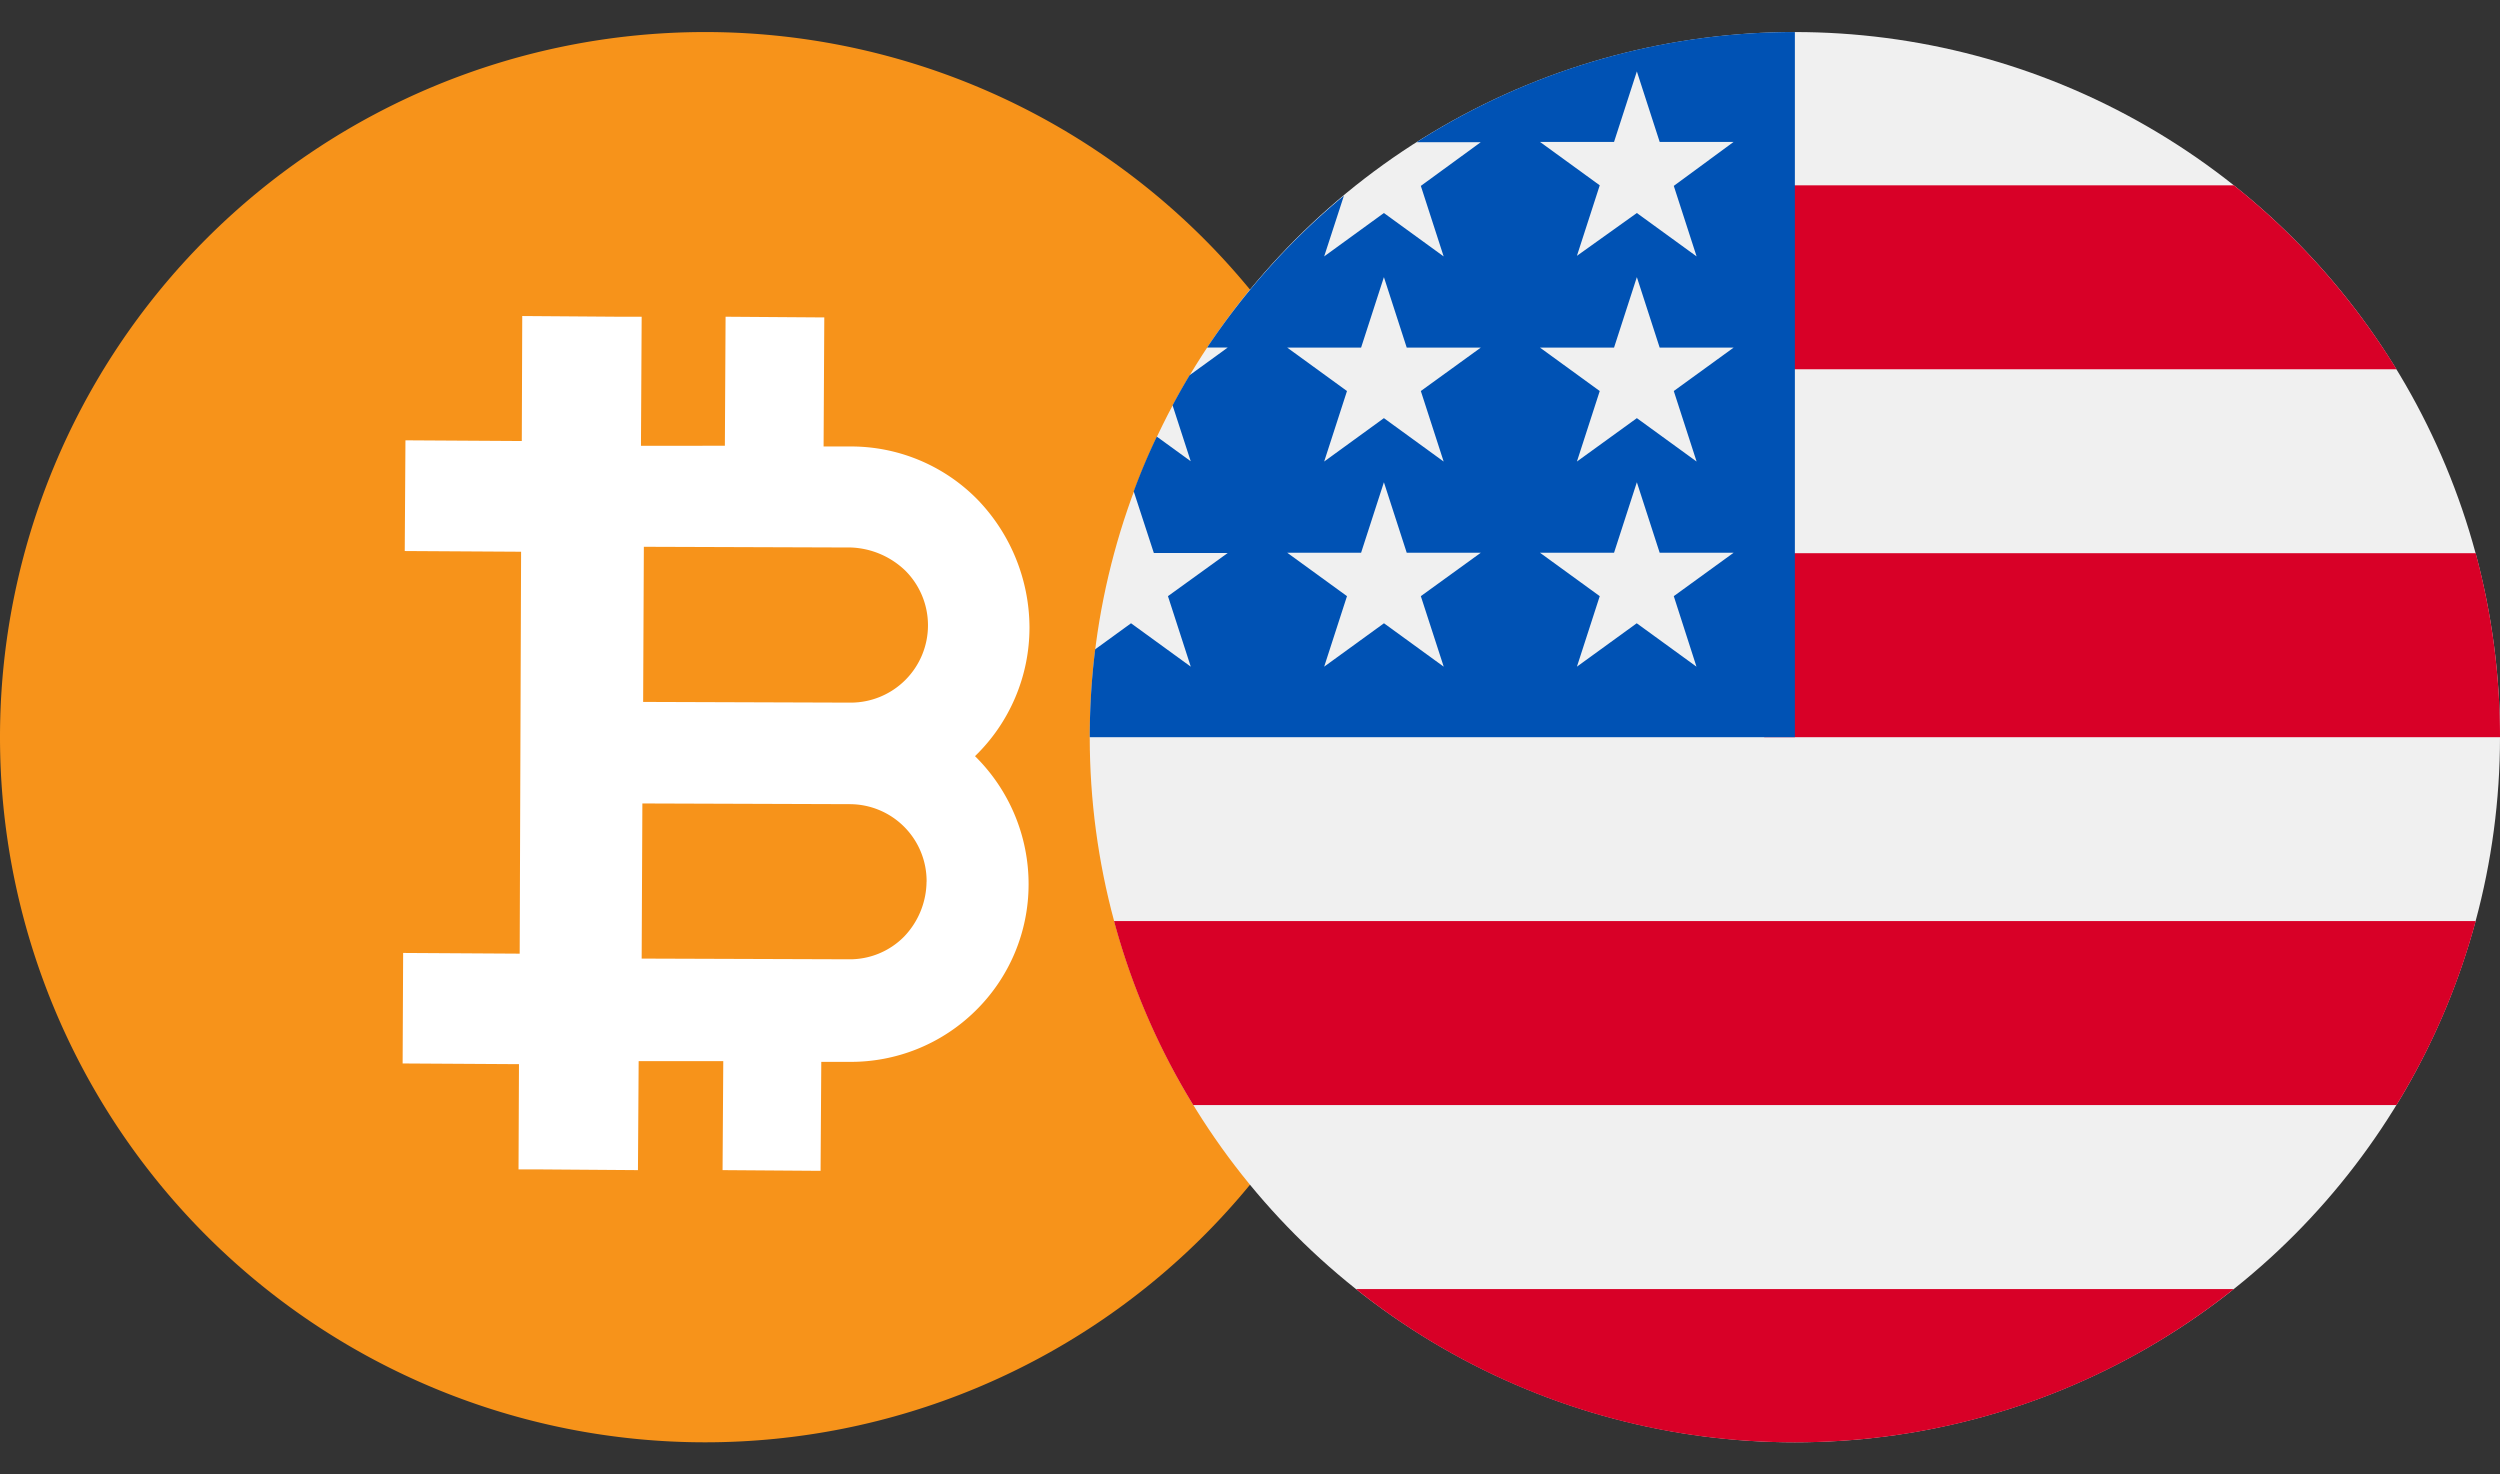
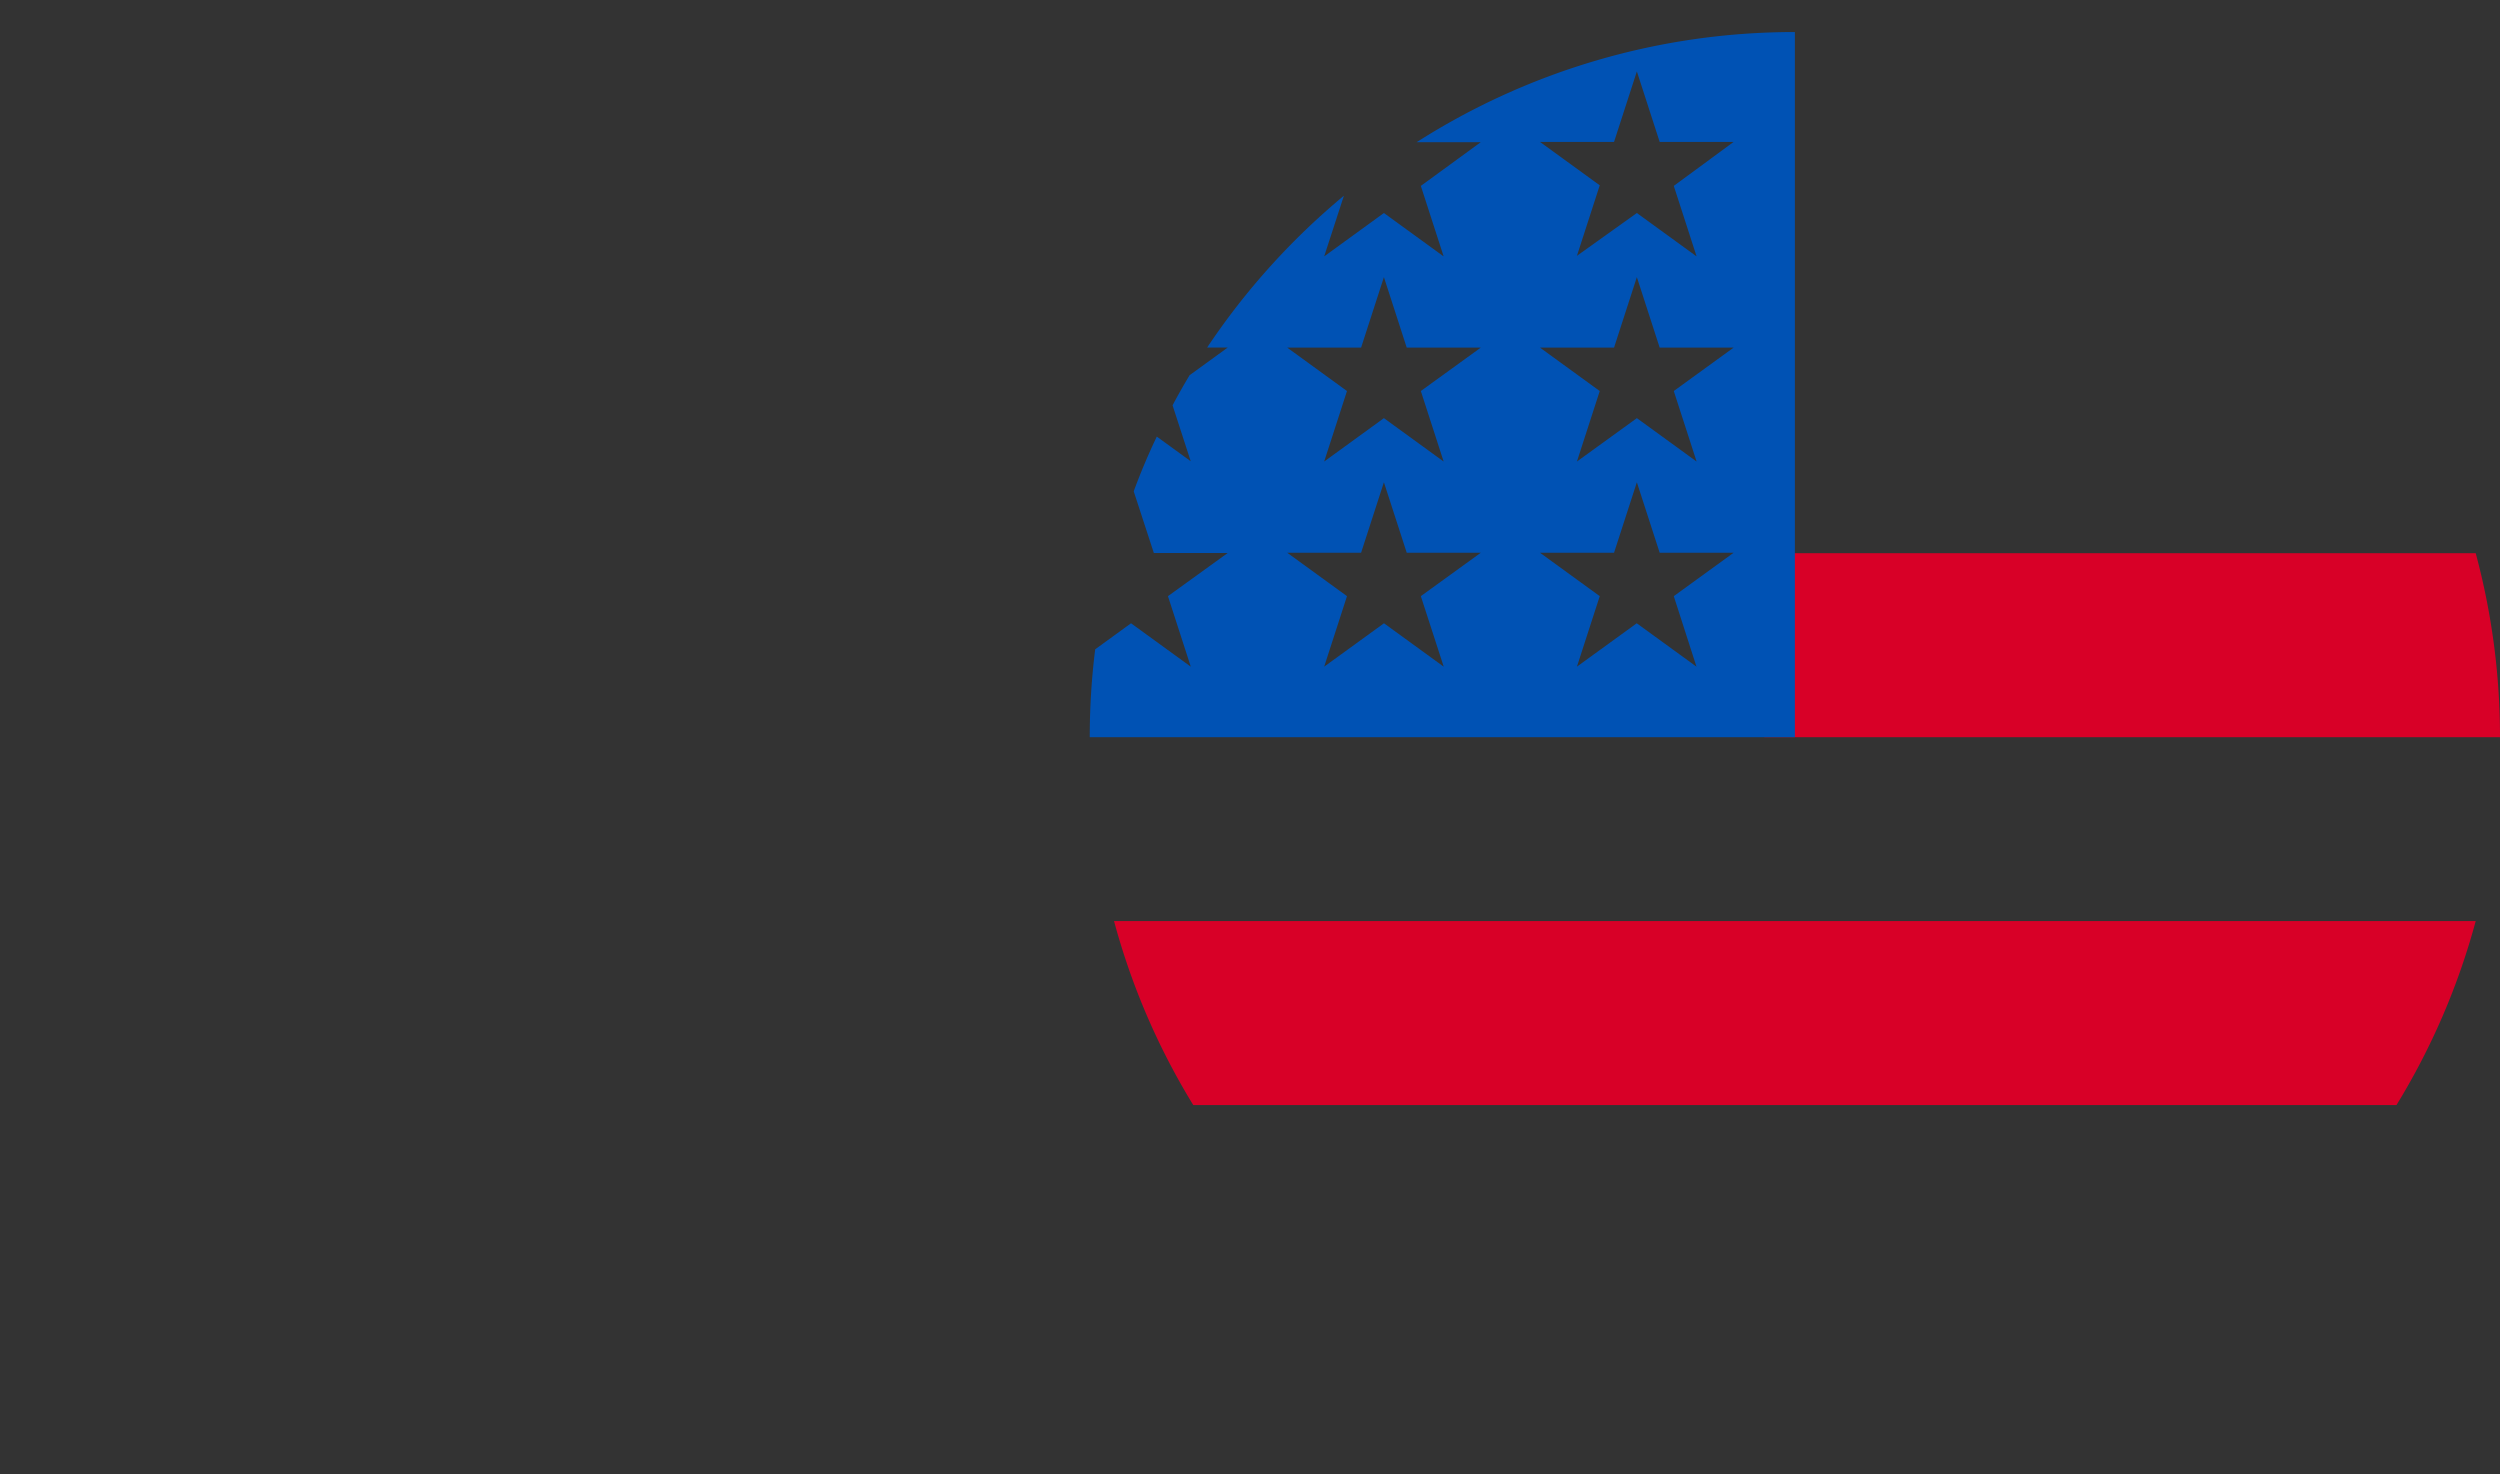
<svg xmlns="http://www.w3.org/2000/svg" width="39" height="23" viewBox="0 0 39 23">
  <rect x="0" y="0" width="39" height="23" fill="#333333" stroke="none" />
  <defs>
    <style>.a,.d{fill:#fff;}.a{stroke:#707070;}.b{clip-path:url(#a);}.c{fill:#f7931a;}.c,.d{fill-rule:evenodd;}.e{clip-path:url(#b);}.f{fill:#f0f0f0;}.g{fill:#d80027;}.h{fill:#0052b4;}</style>
    <clipPath id="a">
-       <rect class="a" width="22" height="23" transform="translate(192.5 1282)" />
-     </clipPath>
+       </clipPath>
    <clipPath id="b">
      <rect class="a" width="22" height="23" transform="translate(209.5 1282)" />
    </clipPath>
  </defs>
  <g transform="translate(-192.5 -1282)">
    <g class="b">
      <g transform="translate(192.489 1282.5)">
        <g transform="translate(-46.42 -137.94)">
          <g transform="translate(46.42 137.83)">
            <path class="c" d="M22.011,11.11a11,11,0,1,1-11-11,11,11,0,0,1,11,11" />
            <path class="d" d="M14.465,13.365a1.254,1.254,0,0,1-.352.858,1.188,1.188,0,0,1-.858.352l-3.234-.011.011-2.42,3.234.011h0a1.2,1.2,0,0,1,1.2,1.21m-.33-4.851a1.206,1.206,0,0,1-.858,2.057h0l-3.234-.011.011-2.42,3.234.011a1.291,1.291,0,0,1,.847.363M15.257,7.4a2.763,2.763,0,0,0-1.969-.825h-.429l.011-2.013-1.54-.011-.011,2.013H10.01l.011-2.013H9.658l-1.5-.011L8.151,6.49,6.336,6.479,6.325,8.206l1.815.011-.022,6.27L6.3,14.476,6.292,16.2l1.815.011L8.1,17.853h.363l1.5.011.011-1.7h1.32l-.011,1.7,1.529.011.011-1.7h.429a2.77,2.77,0,0,0,1.98-.8,2.763,2.763,0,0,0,.825-1.969,2.8,2.8,0,0,0-.836-2A2.793,2.793,0,0,0,16.071,9.4a2.885,2.885,0,0,0-.814-2" />
          </g>
        </g>
      </g>
    </g>
    <g class="e">
      <g transform="translate(209.5 1282.5)">
-         <circle class="f" cx="11" cy="11" r="11" />
        <path class="g" d="M10.522,11H22a11.012,11.012,0,0,0-.379-2.87h-11.1Z" />
-         <path class="g" d="M10.522,5.261h9.864a11.058,11.058,0,0,0-2.538-2.87H10.522Z" />
-         <path class="g" d="M11,22a10.953,10.953,0,0,0,6.847-2.391H4.153A10.953,10.953,0,0,0,11,22Z" />
        <path class="g" d="M1.615,16.739H20.385a10.934,10.934,0,0,0,1.236-2.87H.379A10.934,10.934,0,0,0,1.615,16.739Z" />
        <path class="h" d="M5.1,1.718h1L5.165,2.4l.356,1.1-.932-.677-.932.677.308-.947A11.06,11.06,0,0,0,1.831,4.922h.321l-.594.431q-.139.231-.266.47l.283.872-.529-.384q-.2.418-.36.854L1,8.127H2.152L1.22,8.8l.356,1.1L.644,9.223l-.559.406A11.106,11.106,0,0,0,0,11H11V0A10.948,10.948,0,0,0,5.1,1.718ZM5.522,9.9l-.932-.677L3.657,9.9l.356-1.1-.932-.677H4.233l.356-1.1.356,1.1H6.1L5.165,8.8ZM5.165,5.6l.356,1.1-.932-.677L3.657,6.7l.356-1.1-.932-.677H4.233l.356-1.1.356,1.1H6.1Zm4.3,4.3-.932-.677L7.6,9.9l.356-1.1-.932-.677H8.179l.356-1.1.356,1.1h1.153L9.111,8.8ZM9.111,5.6l.356,1.1-.932-.677L7.6,6.7l.356-1.1-.932-.677H8.179l.356-1.1.356,1.1h1.153Zm0-3.2.356,1.1-.932-.677L7.6,3.491l.356-1.1-.932-.677H8.179l.356-1.1.356,1.1h1.153Z" />
      </g>
    </g>
  </g>
</svg>